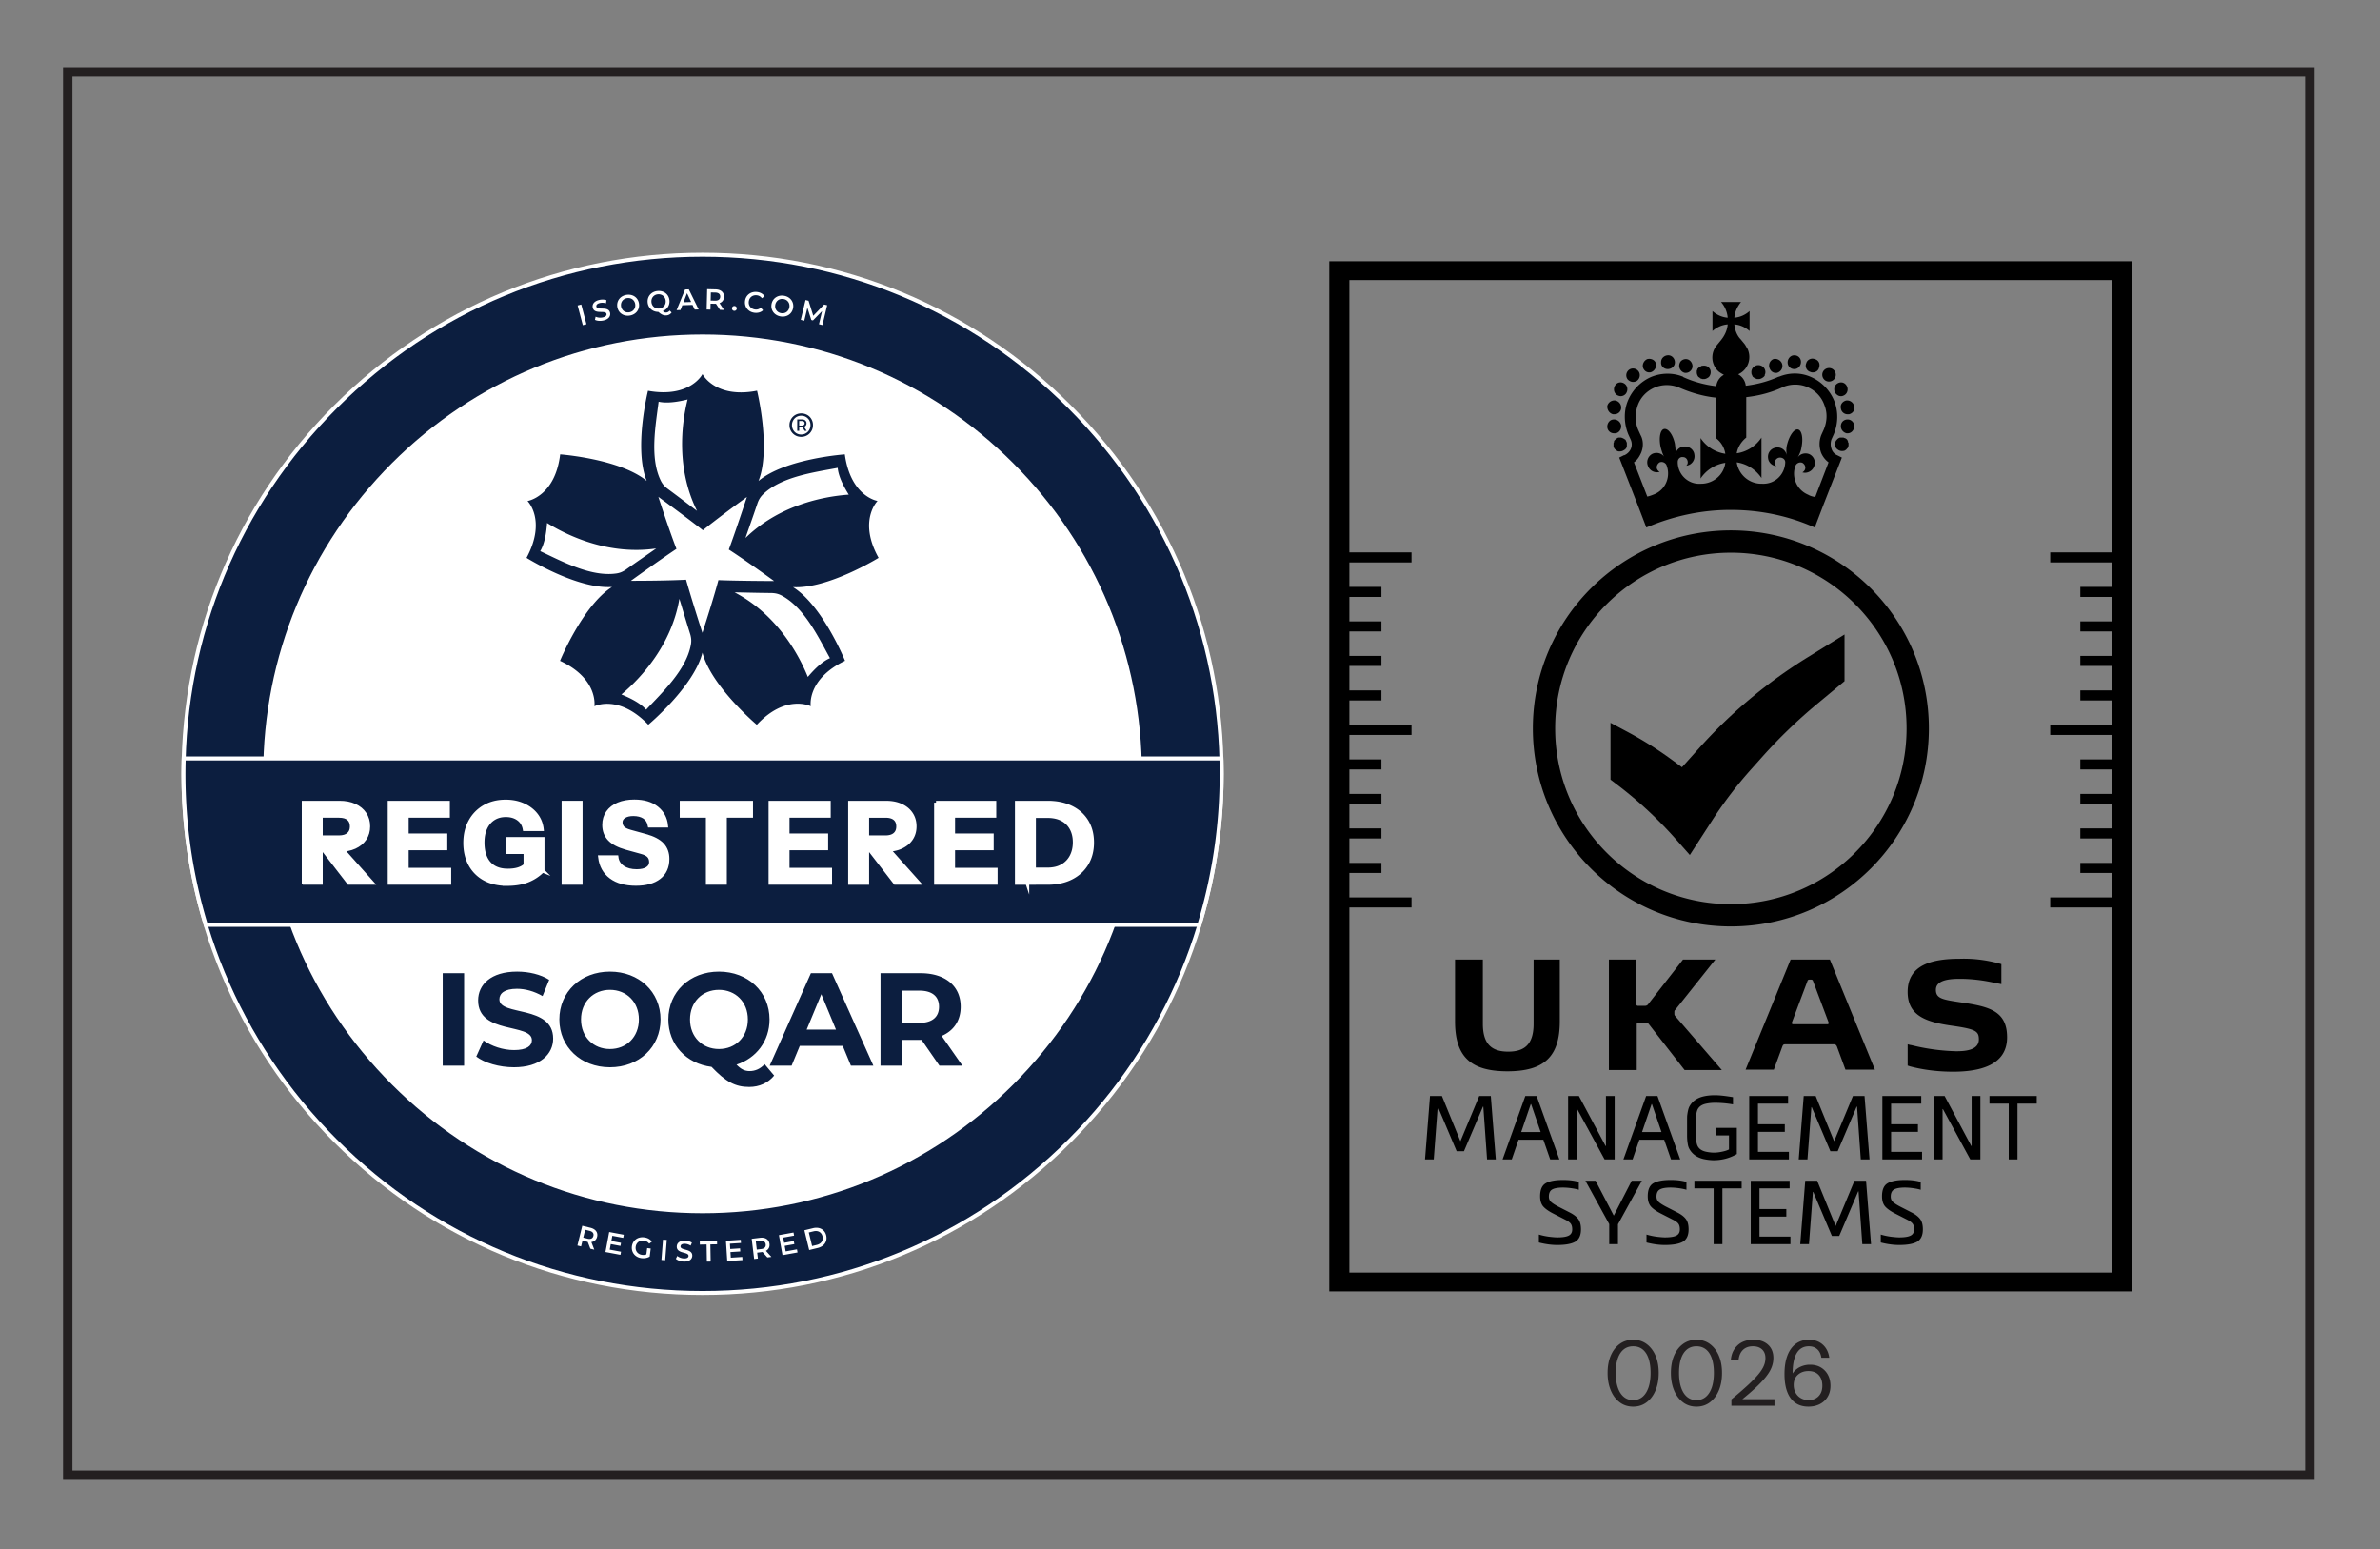
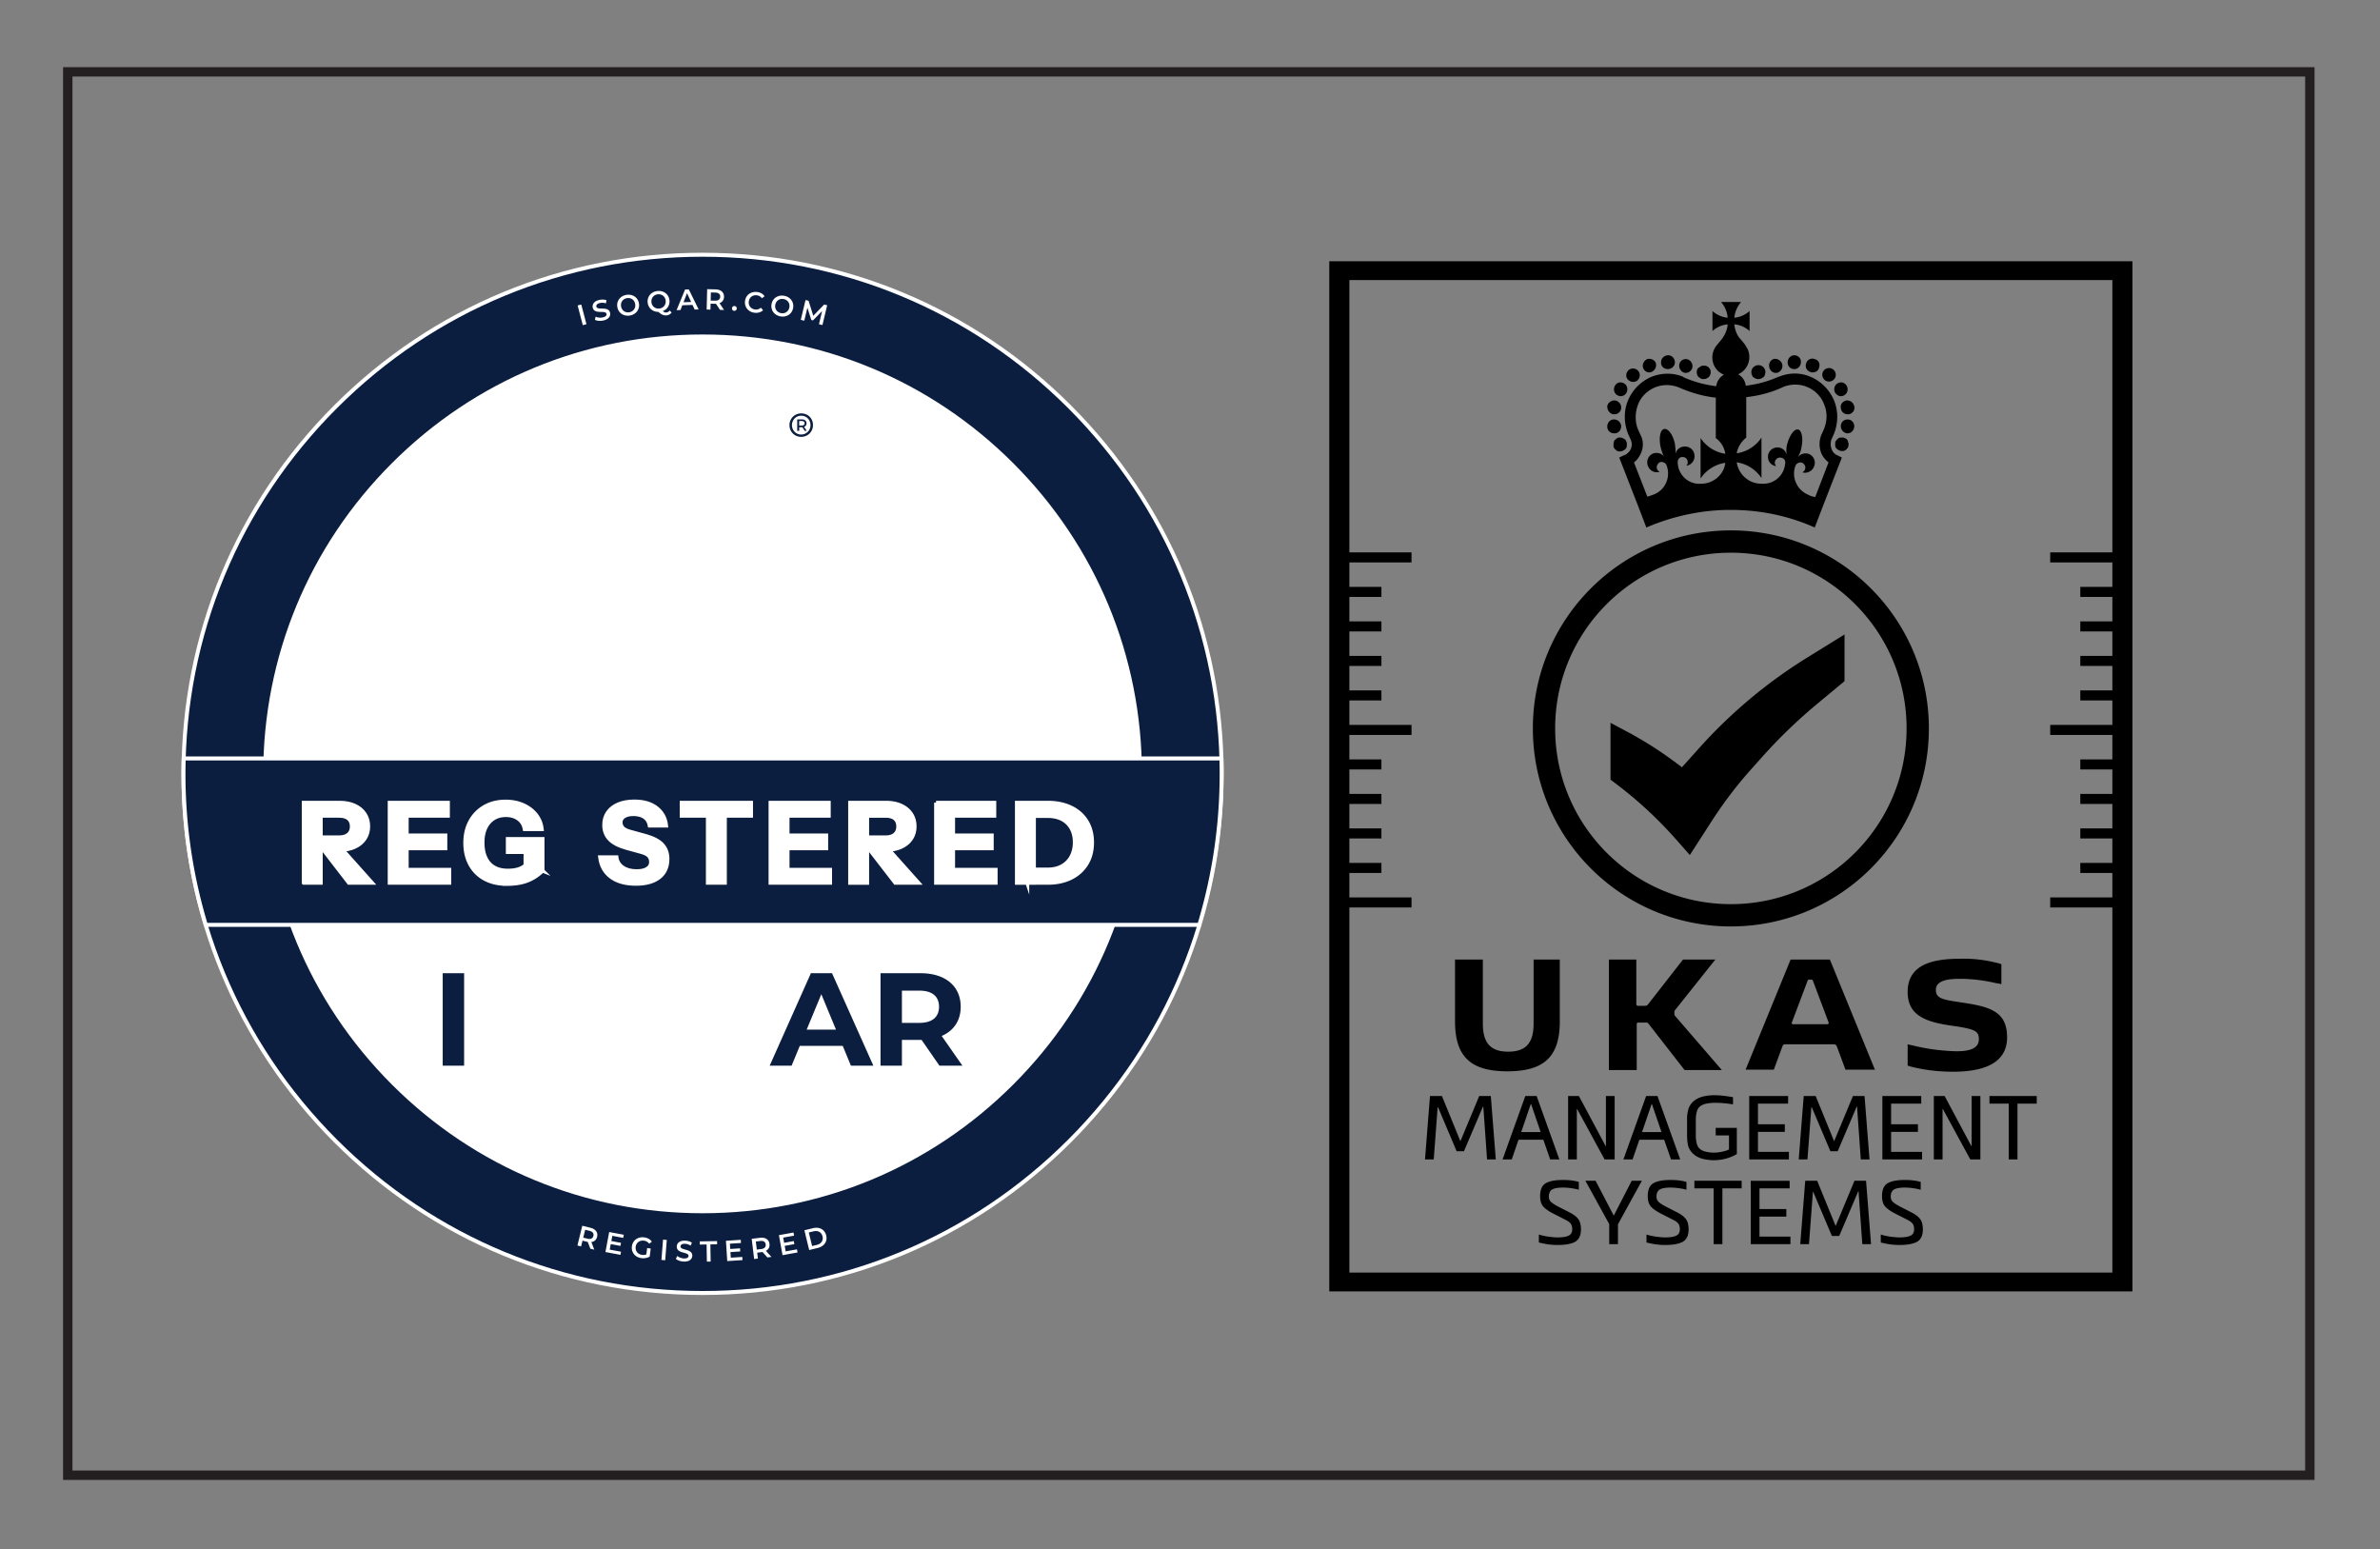
<svg xmlns="http://www.w3.org/2000/svg" xml:space="preserve" fill-rule="evenodd" stroke-miterlimit="10" clip-rule="evenodd" viewBox="0 0 507 330">
  <rect x="0" y="0" width="507" height="330" fill="#808080" stroke="none" />
  <path fill="none" stroke="#231f20" stroke-width="2" d="M492.057 15.305H14.436v298.934h477.621z" />
-   <path fill="#231f20" fill-rule="nonzero" d="M347.903 298.242c.781 0 1.448-.234 2-.702.552-.468.975-1.135 1.27-2.001.294-.865.442-1.901.442-3.106 0-1.193-.144-2.212-.433-3.059-.288-.846-.709-1.491-1.259-1.933-.552-.443-1.225-.664-2.02-.664-.796 0-1.469.225-2.021.673-.551.449-.971 1.094-1.259 1.934-.288.84-.433 1.856-.433 3.049 0 1.205.148 2.244.442 3.116.295.872.718 1.539 1.27 2.001.551.462 1.218.692 2.001.692m0 1.385c-1.091 0-2.043-.304-2.857-.913-.815-.61-1.45-1.456-1.905-2.54-.455-1.083-.682-2.324-.682-3.722 0-1.398.224-2.626.673-3.684.449-1.058 1.083-1.885 1.905-2.482.82-.596 1.775-.894 2.866-.894 1.09 0 2.042.298 2.856.894.815.597 1.45 1.424 1.905 2.482.455 1.058.682 2.286.682 3.684 0 1.411-.227 2.655-.682 3.732-.455 1.077-1.09 1.92-1.905 2.53-.814.609-1.766.913-2.856.913m13.484-1.385c.781 0 1.448-.234 2-.702.552-.468.975-1.135 1.27-2.001.294-.865.442-1.901.442-3.106 0-1.193-.144-2.212-.433-3.059-.288-.846-.709-1.491-1.259-1.933-.552-.443-1.225-.664-2.02-.664-.796 0-1.469.225-2.021.673-.551.449-.971 1.094-1.259 1.934-.288.84-.433 1.856-.433 3.049 0 1.205.148 2.244.442 3.116.295.872.718 1.539 1.27 2.001.551.462 1.218.692 2.001.692m0 1.385c-1.091 0-2.043-.304-2.857-.913-.815-.61-1.45-1.456-1.905-2.54-.455-1.083-.682-2.324-.682-3.722 0-1.398.224-2.626.673-3.684.449-1.058 1.083-1.885 1.905-2.482.82-.596 1.775-.894 2.866-.894 1.09 0 2.042.298 2.856.894.815.597 1.45 1.424 1.905 2.482.455 1.058.682 2.286.682 3.684 0 1.411-.227 2.655-.682 3.732-.455 1.077-1.09 1.92-1.905 2.53-.814.609-1.766.913-2.856.913m7.445-.192v-1.347a82.786 82.786 0 0 0 3.473-3.001c.929-.859 1.673-1.622 2.231-2.289.558-.666.955-1.279 1.192-1.837a4.17 4.17 0 0 0 .356-1.645c0-.795-.237-1.417-.712-1.865-.475-.449-1.128-.674-1.962-.674-.859 0-1.552.244-2.077.731-.526.488-.847 1.187-.962 2.097h-1.654c.128-1.257.612-2.273 1.452-3.049.84-.776 1.959-1.164 3.356-1.164 1.296 0 2.328.346 3.098 1.039.77.692 1.154 1.642 1.154 2.847a5.46 5.46 0 0 1-.375 1.962c-.25.654-.661 1.341-1.231 2.058-.571.719-1.321 1.511-2.251 2.376-.93.866-2.081 1.844-3.453 2.934l-.365-.558h7.906v1.385h-9.176Zm16.447-1.193c.872 0 1.578-.275 2.116-.827.539-.551.809-1.295.809-2.232 0-.974-.26-1.74-.779-2.298-.52-.558-1.249-.837-2.184-.837-.898 0-1.645.263-2.241.789-.597.526-.895 1.25-.895 2.174 0 .641.138 1.205.414 1.692a2.92 2.92 0 0 0 1.135 1.135c.48.27 1.022.404 1.625.404m-.058 1.385c-1.629 0-2.881-.593-3.76-1.779-.878-1.186-1.318-2.901-1.318-5.146 0-1.552.208-2.873.625-3.963.417-1.09 1.017-1.92 1.799-2.491.782-.57 1.712-.856 2.789-.856 1.18 0 2.154.34 2.924 1.019.77.681 1.238 1.617 1.404 2.809h-1.692c-.115-.795-.407-1.401-.875-1.818-.469-.416-1.062-.625-1.779-.625-1.142 0-2.005.487-2.588 1.462-.584.975-.875 2.437-.875 4.386v1.25l-.443-.173a3.25 3.25 0 0 1 .77-1.577c.397-.449.89-.799 1.48-1.049a4.833 4.833 0 0 1 1.906-.375c.871 0 1.631.19 2.279.568a3.996 3.996 0 0 1 1.519 1.577c.366.673.548 1.459.548 2.357 0 .885-.198 1.661-.595 2.328a4.059 4.059 0 0 1-1.655 1.548c-.706.366-1.526.548-2.463.548" />
  <path fill="#0c1e3f" fill-rule="nonzero" d="M260.243 164.843c0 61.07-49.508 110.579-110.58 110.579-61.071 0-110.579-49.508-110.579-110.58 0-61.07 49.508-110.58 110.579-110.58 61.072 0 110.58 49.51 110.58 110.58" />
  <path fill="#fff" fill-rule="nonzero" d="M149.664 54.687c-29.424 0-57.086 11.458-77.892 32.264-20.806 20.806-32.264 48.468-32.264 77.892 0 29.424 11.458 57.086 32.264 77.892 20.806 20.806 48.468 32.264 77.892 32.264 29.423 0 57.086-11.458 77.892-32.264 20.806-20.806 32.264-48.468 32.264-77.892 0-29.424-11.458-57.086-32.264-77.892-20.806-20.806-48.469-32.264-77.892-32.264m0 221.159c-29.65 0-57.525-11.546-78.491-32.512-20.966-20.965-32.512-48.841-32.512-78.491s11.546-57.525 32.512-78.491 48.841-32.512 78.491-32.512 57.525 11.546 78.491 32.512 32.512 48.841 32.512 78.491-11.546 57.525-32.512 78.491-48.841 32.512-78.491 32.512" />
  <path fill="#fff" fill-rule="nonzero" d="M242.833 164.843c0 51.455-41.713 93.17-93.169 93.17-51.457 0-93.171-41.715-93.171-93.17 0-51.456 41.714-93.169 93.171-93.169 51.456 0 93.169 41.713 93.169 93.17" />
  <path fill="#fff" fill-rule="nonzero" d="M149.664 72.097c-24.773 0-48.064 9.647-65.581 27.165-17.517 17.517-27.165 40.808-27.165 65.581 0 24.773 9.648 48.064 27.165 65.581 17.517 17.517 40.808 27.164 65.581 27.164 24.773 0 48.064-9.647 65.581-27.164 17.517-17.517 27.165-40.808 27.165-65.581 0-24.773-9.648-48.064-27.165-65.581-17.517-17.518-40.808-27.165-65.581-27.165m0 186.338c-24.999 0-48.503-9.735-66.18-27.412-17.677-17.677-27.413-41.181-27.413-66.18 0-25 9.736-48.503 27.413-66.18 17.677-17.678 41.181-27.413 66.18-27.413 24.999 0 48.503 9.735 66.18 27.413 17.677 17.677 27.413 41.18 27.413 66.18 0 24.999-9.736 48.503-27.413 66.18-17.677 17.677-41.181 27.412-66.18 27.412" />
-   <path fill="#0c1e3f" fill-rule="nonzero" d="M168.926 125.062c7.423.445 18.237-6.237 18.237-6.237-4.418-7.914-.226-12.119-.226-12.119s-5.723-.89-6.968-9.918c0 0-12.644.875-18.385 5.664 2.718-6.905-.311-19.229-.311-19.229-8.911 1.745-11.624-3.53-11.624-3.53s-2.617 5.154-11.61 3.546c0 0-3.073 12.266-.28 19.192-5.742-4.712-18.429-5.647-18.429-5.647-1.09 8.994-6.958 9.938-6.958 9.938s4.106 4.075-.208 12.108c0 0 10.746 6.706 18.213 6.198-6.267 3.992-11.079 15.739-11.079 15.739 8.237 3.812 7.323 9.672 7.323 9.672s5.155-2.636 11.482 3.938c0 0 9.712-8.121 11.536-15.362 1.87 7.179 11.583 15.374 11.583 15.374 6.18-6.638 11.485-3.96 11.485-3.96s-.921-5.704 7.302-9.675c0 0-4.741-11.725-11.082-15.693l-.001.001Zm-6.938-19.113a4.67 4.67 0 0 1 .596-.684c3.94-3.781 10.988-4.674 15.866-5.608.154 1.629 1.018 3.559 2.358 5.708-5.578.386-14.917 2.318-22.004 9.239.595-1.745 1.469-4.159 2.557-7.395.041-.121.086-.241.136-.358a4.73 4.73 0 0 1 .491-.902Zm-21.683-20.382c1.601.357 3.708.133 6.171-.474-1.356 5.412-2.399 14.869 2.009 23.73-1.48-1.104-3.511-2.679-6.26-4.71a4.645 4.645 0 0 1-.299-.242 4.717 4.717 0 0 1-.709-.742 4.714 4.714 0 0 1-.468-.777c-2.387-4.906-1.061-11.869-.444-16.785M115.084 117.4c.835-1.408 1.273-3.476 1.456-6 4.74 2.958 13.434 6.871 23.245 5.427-1.51 1.063-3.639 2.503-6.426 4.482a4.55 4.55 0 0 1-.321.211 4.82 4.82 0 0 1-.928.442 4.775 4.775 0 0 1-.885.204c-5.415.749-11.644-2.662-16.141-4.766m32.088 19.926c-.959 5.368-6.136 10.223-9.531 13.839-1.084-1.227-2.921-2.282-5.272-3.234 4.286-3.584 10.703-10.623 12.358-20.377.547 1.761 1.262 4.226 2.288 7.482.039.121.073.245.101.37.069.3.128.616.135 1.017a4.65 4.65 0 0 1-.079.903m2.458-2.523a1.207 1.207 0 0 0-.028-.085c-2.491-7.743-3.455-11.233-3.455-11.233s-3.668.232-11.759.234c.025-.017.05-.035.073-.053 6.612-4.757 9.642-6.748 9.642-6.748s-1.354-3.409-3.856-11.084l.072.053c6.579 4.802 9.414 7.061 9.414 7.061s2.832-2.338 9.374-7.083c-.009.029-.017.057-.027.085-2.545 7.725-3.823 11.113-3.823 11.113s3.104 1.963 9.65 6.705h-.089c-8.151-.028-11.776-.193-11.776-.193s-.913 3.551-3.412 11.228m22.459 9.397c-2.09-5.173-6.819-13.435-15.608-18.02 1.848.025 4.419.109 7.841.141.127.001.256.007.383.019.308.028.628.069 1.012.186.29.088.568.211.836.353 4.822 2.569 7.853 8.981 10.25 13.32-1.505.649-3.079 2.066-4.714 4.001" />
  <path fill="#0c1e3f" fill-rule="nonzero" d="M172.999 89.562a2.568 2.568 0 0 0-.523-.789 2.347 2.347 0 0 0-.801-.527 2.577 2.577 0 0 0-.986-.188c-.354 0-.683.065-.994.192a2.475 2.475 0 0 0-1.324 1.331c-.134.301-.193.627-.193.976s.059.675.185.977a2.486 2.486 0 0 0 1.323 1.33c.304.127.633.192.986.192.355 0 .683-.065.986-.192.305-.128.574-.305.802-.535a2.63 2.63 0 0 0 .539-.799c.126-.305.186-.633.186-.988 0-.353-.06-.68-.186-.98m-.497 1.77a1.849 1.849 0 0 1-.414.641 2.097 2.097 0 0 1-.631.428 1.986 1.986 0 0 1-.785.157c-.277 0-.539-.052-.775-.153a1.864 1.864 0 0 1-.624-.425 2.01 2.01 0 0 1-.413-.637 2.01 2.01 0 0 1-.152-.786c0-.282.05-.543.152-.784.101-.24.236-.45.413-.636.177-.184.38-.327.624-.428a2.03 2.03 0 0 1 .792-.153c.279 0 .539.051.785.153.236.101.437.241.614.42.178.176.321.387.414.63.101.242.151.504.151.785 0 .282-.05.544-.151.788" />
  <path fill="#0c1e3f" fill-rule="nonzero" d="M171.54 90.777a.753.753 0 0 0 .27-.61.761.761 0 0 0-.27-.607c-.177-.15-.413-.225-.725-.225h-.986v2.445h.422v-.783h.564c.033 0 .059-.01.093-.013l.514.796h.43l-.565-.868a.766.766 0 0 0 .253-.135m-.759-.122h-.539v-.973h.539c.194 0 .346.043.456.126a.427.427 0 0 1 .169.358c0 .155-.06.275-.169.361-.11.085-.262.128-.456.128" />
  <path fill="#0c1e3f" d="M94.309 207.305h4.558v19.696h-4.558z" />
-   <path fill="#0c1e3f" fill-rule="nonzero" d="m101.458 225.06 1.547-3.432c1.661 1.209 4.137 2.053 6.5 2.053 2.701 0 3.799-.901 3.799-2.109 0-3.686-11.452-1.154-11.452-8.47 0-3.348 2.701-6.134 8.301-6.134 2.476 0 5.008.591 6.837 1.745l-1.408 3.461c-1.828-1.042-3.713-1.549-5.458-1.549-2.701 0-3.742 1.014-3.742 2.252 0 3.629 11.451 1.126 11.451 8.356 0 3.292-2.728 6.107-8.356 6.107-3.123 0-6.275-.93-8.019-2.28m34.639-7.907c0-3.742-2.645-6.303-6.163-6.303-3.516 0-6.162 2.561-6.162 6.303 0 3.743 2.646 6.303 6.162 6.303 3.518 0 6.163-2.56 6.163-6.303m-16.939 0c0-5.852 4.558-10.185 10.776-10.185 6.191 0 10.777 4.305 10.777 10.185 0 5.881-4.586 10.186-10.777 10.186-6.218 0-10.776-4.334-10.776-10.186m33.995 6.302c3.517 0 6.162-2.56 6.162-6.302 0-3.742-2.645-6.303-6.162-6.303-3.518 0-6.163 2.561-6.163 6.303s2.645 6.302 6.163 6.302m11.761 5.656c-1.295 1.575-3.151 2.42-5.319 2.42-2.925 0-4.98-1.07-8.017-4.277-5.403-.675-9.202-4.754-9.202-10.101 0-5.853 4.558-10.185 10.777-10.185 6.189 0 10.776 4.305 10.776 10.185 0 4.614-2.842 8.272-7.035 9.623.957 1.013 1.801 1.378 2.786 1.378 1.21 0 2.279-.478 3.207-1.463l2.027 2.42Z" />
  <path fill="#0c1e3f" fill-rule="nonzero" d="m178.087 219.32-3.123-7.541-3.123 7.541h6.246Zm1.435 3.461h-9.144l-1.745 4.22h-4.67l8.779-19.695h4.501l8.807 19.695h-4.784l-1.744-4.22Zm16.324-11.761h-3.714v6.865h3.714c2.785 0 4.192-1.294 4.192-3.434 0-2.165-1.407-3.431-4.192-3.431m4.277 15.981-3.798-5.486h-4.193v5.486h-4.559v-19.696h8.526c5.262 0 8.554 2.73 8.554 7.146 0 2.955-1.491 5.123-4.051 6.219l4.417 6.331h-4.896Zm60.12-62.158a115.4 115.4 0 0 0-.052-3.282H39.136a110.575 110.575 0 0 0 4.705 35.445h211.645a110.575 110.575 0 0 0 4.757-32.163" />
-   <path fill="#fff" fill-rule="nonzero" d="M44.156 196.582h211.016a110.244 110.244 0 0 0 4.607-34.598H39.548a110.204 110.204 0 0 0 4.608 34.598m211.644.847H43.527l-.091-.301a111.047 111.047 0 0 1-4.723-35.58l.012-.411h221.877l.012.411a111.053 111.053 0 0 1-4.723 35.58l-.091.301Z" />
+   <path fill="#fff" fill-rule="nonzero" d="M44.156 196.582h211.016a110.244 110.244 0 0 0 4.607-34.598H39.548a110.204 110.204 0 0 0 4.608 34.598m211.644.847H43.527l-.091-.301a111.047 111.047 0 0 1-4.723-35.58l.012-.411h221.877a111.053 111.053 0 0 1-4.723 35.58l-.091.301Z" />
  <path fill="#fff" d="m124.153 69.263.775-.203-1.104-4.198-.775.204z" />
  <path fill="#fff" fill-rule="nonzero" d="m126.739 68.126.14-.671c.398.199.979.276 1.5.163.661-.143.888-.439.82-.754-.198-.915-2.589.231-2.93-1.344-.148-.685.271-1.385 1.434-1.637.509-.11 1.071-.092 1.493.07l-.116.666a2.415 2.415 0 0 0-1.241-.08c-.655.142-.866.454-.796.775.195.903 2.582-.23 2.92 1.327.146.679-.279 1.38-1.442 1.631-.661.144-1.365.081-1.782-.146m8.573-3.35c-.138-.875-.879-1.404-1.742-1.269-.862.136-1.406.867-1.269 1.742.138.875.879 1.404 1.741 1.27.864-.137 1.407-.868 1.27-1.743m-3.813.6c-.199-1.268.633-2.358 1.961-2.566 1.329-.209 2.454.568 2.653 1.84.2 1.272-.633 2.356-1.96 2.565-1.328.21-2.454-.574-2.654-1.84m8.929.347c.869-.08 1.459-.774 1.378-1.655-.081-.882-.786-1.457-1.655-1.378-.869.08-1.458.774-1.378 1.656.081.881.786 1.457 1.655 1.377m2.639.84a1.439 1.439 0 0 1-1.081.615c-.586.054-1.045-.134-1.741-.742-1.217.006-2.17-.82-2.28-2.017-.116-1.276.783-2.309 2.121-2.432 1.338-.122 2.41.725 2.528 2.007.095 1.042-.484 1.915-1.42 2.274.27.243.501.321.754.298.284-.026.519-.166.708-.413l.411.41Zm4.167-2.232-.879-1.869-.75 1.921 1.629-.052Zm.286.624-2.168.07-.395 1.016-.83.027 1.812-4.399.793-.026 2.097 4.274-.843.027-.466-.989Zm4.852-2.634-.941-.023-.042 1.728.941.024c.706.017 1.079-.296 1.093-.842.013-.545-.344-.87-1.051-.887m1.001 3.682-.855-1.292a1.332 1.332 0 0 1-.167.002l-.979-.024-.031 1.264-.806-.02.108-4.337 1.784.044c1.139.029 1.831.628 1.807 1.588-.015.657-.362 1.132-.957 1.347l.963 1.449-.867-.021Zm2.559-.337a.497.497 0 0 1 .542-.48c.277.02.492.238.473.547a.506.506 0 0 1-.542.48.505.505 0 0 1-.473-.547m2.772-1.508c.14-1.285 1.226-2.106 2.548-1.962.7.076 1.275.394 1.624.905l-.569.43a1.52 1.52 0 0 0-1.095-.63c-.892-.097-1.606.46-1.702 1.345-.097.885.48 1.583 1.372 1.681.448.048.854-.075 1.205-.386l.463.55c-.45.422-1.081.61-1.788.532-1.316-.144-2.199-1.18-2.058-2.465m9.453 1.298c.148-.873-.386-1.61-1.247-1.756-.86-.147-1.607.373-1.756 1.246-.148.872.385 1.61 1.246 1.757.861.146 1.609-.374 1.757-1.247m-3.803-.646c.215-1.264 1.35-2.032 2.675-1.806 1.324.225 2.143 1.32 1.927 2.588-.216 1.27-1.35 2.031-2.674 1.806-1.325-.225-2.143-1.325-1.928-2.588m10.106 4.254.666-2.799-1.942 1.982-.35-.085-.839-2.612-.664 2.761-.747-.18 1.015-4.219.645.155 1.003 3.2 2.317-2.4.646.154-1.009 4.22-.741-.178Zm-48.888 193.113-.914-.225-.413 1.678.914.225c.685.168 1.117-.057 1.247-.586.131-.529-.148-.923-.834-1.092m.185 3.808-.556-1.444c-.056-.008-.11-.021-.164-.034l-.95-.234-.302 1.226-.781-.192 1.036-4.209 1.731.427c1.106.272 1.653 1.006 1.423 1.938-.157.637-.598 1.026-1.223 1.108l.627 1.621-.841-.207Zm6.536.649-.125.664-3.196-.602.8-4.261 3.112.585-.125.663-2.32-.436-.208 1.108 2.058.387-.122.652-2.059-.387-.22 1.175 2.405.452Zm5.569-.78.757.096-.218 1.716c-.494.305-1.145.411-1.754.334-1.334-.169-2.201-1.223-2.038-2.508.163-1.285 1.264-2.089 2.61-1.918.72.091 1.292.406 1.64.919l-.566.428a1.613 1.613 0 0 0-1.125-.642c-.916-.116-1.641.424-1.753 1.315-.111.873.454 1.595 1.364 1.71.308.039.616.015.913-.109l.17-1.341Z" />
  <path fill="#fff" d="m140.904 268.381.8.063.34-4.326-.801-.062z" />
  <path fill="#fff" fill-rule="nonzero" d="m143.979 268.148.303-.616c.336.292.88.511 1.413.53.675.025.969-.206.98-.528.035-.935-2.564-.417-2.505-2.028.026-.7.606-1.275 1.795-1.231.52.02 1.06.176 1.429.438l-.277.617a2.42 2.42 0 0 0-1.183-.386c-.669-.024-.951.226-.964.554-.034.923 2.56.418 2.501 2.009-.026.694-.611 1.268-1.801 1.224-.675-.024-1.342-.26-1.691-.583m6.542-3.061-1.437.025-.012-.682 3.679-.063.012.681-1.437.025.063 3.655-.806.014-.062-3.655Zm7.603 2.657.043.673-3.244.209-.278-4.326 3.158-.203.043.674-2.355.151.072 1.125 2.089-.135.043.662-2.089.134.077 1.192 2.441-.156Zm3.821-3.398-.935.114.208 1.715.936-.113c.7-.086 1.024-.449.959-.99-.066-.542-.467-.811-1.168-.726m1.523 3.497-1.033-1.154a1.721 1.721 0 0 1-.165.026l-.971.118.152 1.255-.799.097-.523-4.305 1.77-.215c1.132-.137 1.903.355 2.02 1.308.079.652-.196 1.172-.751 1.471l1.161 1.294-.861.105Zm6.307-1.717.12.664-3.196.577-.769-4.262 3.111-.562.12.664-2.32.419.2 1.107 2.058-.371.117.652-2.057.371.212 1.175 2.404-.434Zm4.246-.954c.937-.229 1.405-.948 1.193-1.819-.213-.872-.959-1.295-1.896-1.067l-1.023.249.704 2.886 1.022-.249Zm-2.668-3.108 1.84-.448c1.364-.333 2.501.282 2.808 1.545.308 1.262-.418 2.331-1.783 2.663l-1.84.449-1.025-4.209Z" />
  <path fill="#fff" fill-rule="nonzero" stroke="#fff" stroke-width=".81" d="m74.32 188.056-6.854-8.87h3.866l7.921 8.87H74.32Zm-9.629 0v-17.075h7.637c1.233 0 2.307.209 3.225.628.916.419 1.628 1.008 2.134 1.767.506.759.76 1.644.76 2.656 0 .996-.254 1.87-.76 2.621-.506.751-1.218 1.336-2.134 1.755-.918.419-1.992.628-3.225.628h-4.743v-2.68h4.648c.87 0 1.537-.201 2.004-.605.466-.403.7-.968.7-1.695 0-.743-.23-1.308-.688-1.696-.459-.387-1.13-.581-2.016-.581h-3.89v14.277h-3.652Zm20.017-2.799h11.004v2.798H84.708v-2.798Zm0-7.304h10.174v2.751H84.708v-2.751Zm0-6.973h10.72v2.798h-10.72v-2.798Zm-1.708 0h3.652v17.075H83V170.98Z" />
  <path fill="#fff" fill-rule="nonzero" d="M111.933 185.471v-4.696l.735.736h-4.506v-2.799h7.423v6.759h-3.652Zm-3.913 2.822c-1.851 0-3.44-.364-4.768-1.091a7.574 7.574 0 0 1-3.07-3.059c-.72-1.312-1.079-2.846-1.079-4.601 0-1.739.363-3.269 1.091-4.589a7.893 7.893 0 0 1 3.023-3.095c1.288-.743 2.786-1.115 4.494-1.115 1.408 0 2.668.253 3.783.759 1.115.507 2.016 1.198 2.704 2.075.687.878 1.094 1.894 1.221 3.048h-3.652c-.158-.933-.598-1.664-1.316-2.194-.72-.529-1.618-.794-2.692-.794-.996 0-1.866.233-2.609.699-.743.467-1.321 1.135-1.732 2.004-.411.87-.616 1.914-.616 3.131 0 1.265.205 2.344.616 3.237.411.893 1.016 1.574 1.815 2.039.799.467 1.782.7 2.953.7.948 0 1.755-.119 2.419-.355.664-.238 1.17-.57 1.517-.996l3.463 1.375a9.376 9.376 0 0 1-3.19 2.099c-1.209.482-2.668.723-4.375.723" />
  <path fill="none" stroke="#fff" stroke-width=".81" d="M111.933 185.471v-4.696l.735.736h-4.506v-2.799h7.423v6.759h-3.652Zm-3.913 2.822c-1.851 0-3.44-.364-4.768-1.091a7.574 7.574 0 0 1-3.07-3.059c-.72-1.312-1.079-2.846-1.079-4.601 0-1.739.363-3.269 1.091-4.589a7.893 7.893 0 0 1 3.023-3.095c1.288-.743 2.786-1.115 4.494-1.115 1.408 0 2.668.253 3.783.759 1.115.507 2.016 1.198 2.704 2.075.687.878 1.094 1.894 1.221 3.048h-3.652c-.158-.933-.598-1.664-1.316-2.194-.72-.529-1.618-.794-2.692-.794-.996 0-1.866.233-2.609.699-.743.467-1.321 1.135-1.732 2.004-.411.87-.616 1.914-.616 3.131 0 1.265.205 2.344.616 3.237.411.893 1.016 1.574 1.815 2.039.799.467 1.782.7 2.953.7.948 0 1.755-.119 2.419-.355.664-.238 1.17-.57 1.517-.996l3.463 1.375a9.376 9.376 0 0 1-3.19 2.099c-1.209.482-2.668.723-4.375.723Z" />
-   <path fill="#fff" stroke="#fff" stroke-width=".81" d="M120.044 170.98h3.652v17.075h-3.652z" />
  <path fill="#fff" fill-rule="nonzero" d="M135.459 188.269c-2.214 0-3.984-.494-5.312-1.482-1.329-.988-2.104-2.384-2.325-4.186h3.51c.11.917.554 1.641 1.328 2.17.775.53 1.763.794 2.965.794.98 0 1.734-.173 2.265-.521.529-.348.794-.815.794-1.4 0-.553-.159-1-.474-1.339-.316-.34-.862-.613-1.637-.819l-3.177-.877c-1.629-.459-2.819-1.087-3.57-1.885-.751-.799-1.127-1.799-1.127-3 0-1.028.265-1.917.795-2.668.529-.751 1.277-1.329 2.241-1.732.964-.403 2.095-.605 3.392-.605 1.992 0 3.581.471 4.767 1.411 1.185.941 1.857 2.186 2.015 3.736h-3.51c-.158-.838-.542-1.455-1.15-1.85-.608-.395-1.388-.593-2.336-.593-.822 0-1.478.158-1.969.474-.49.317-.734.744-.734 1.281 0 .411.134.787.402 1.127.27.339.83.628 1.685.865l3.178.877c1.675.459 2.88 1.088 3.616 1.886.735.798 1.103 1.806 1.103 3.024 0 1.708-.593 3.02-1.779 3.937-1.185.917-2.838 1.375-4.956 1.375" />
  <path fill="none" stroke="#fff" stroke-width=".81" d="M135.459 188.269c-2.214 0-3.984-.494-5.312-1.482-1.329-.988-2.104-2.384-2.325-4.186h3.51c.11.917.554 1.641 1.328 2.17.775.53 1.763.794 2.965.794.98 0 1.734-.173 2.265-.521.529-.348.794-.815.794-1.4 0-.553-.159-1-.474-1.339-.316-.34-.862-.613-1.637-.819l-3.177-.877c-1.629-.459-2.819-1.087-3.57-1.885-.751-.799-1.127-1.799-1.127-3 0-1.028.265-1.917.795-2.668.529-.751 1.277-1.329 2.241-1.732.964-.403 2.095-.605 3.392-.605 1.992 0 3.581.471 4.767 1.411 1.185.941 1.857 2.186 2.015 3.736h-3.51c-.158-.838-.542-1.455-1.15-1.85-.608-.395-1.388-.593-2.336-.593-.822 0-1.478.158-1.969.474-.49.317-.734.744-.734 1.281 0 .411.134.787.402 1.127.27.339.83.628 1.685.865l3.178.877c1.675.459 2.88 1.088 3.616 1.886.735.798 1.103 1.806 1.103 3.024 0 1.708-.593 3.02-1.779 3.937-1.185.917-2.838 1.375-4.956 1.375Z" />
  <path fill="#fff" fill-rule="nonzero" stroke="#fff" stroke-width=".81" d="M150.779 188.056v-14.277h-5.573v-2.798h14.799v2.798h-5.574v14.277h-3.652Zm15.06-2.799h11.004v2.798h-11.004v-2.798Zm0-7.304h10.174v2.751h-10.174v-2.751Zm0-6.973h10.72v2.798h-10.72v-2.798Zm-1.708 0h3.652v17.075h-3.652V170.98Zm26.586 17.076-6.854-8.87h3.866l7.921 8.87h-4.933Zm-9.629 0v-17.075h7.637c1.233 0 2.307.209 3.225.628.916.419 1.628 1.008 2.134 1.767.506.759.759 1.644.759 2.656 0 .996-.253 1.87-.759 2.621-.506.751-1.218 1.336-2.134 1.755-.918.419-1.992.628-3.225.628h-4.743v-2.68h4.648c.869 0 1.537-.201 2.004-.605.466-.403.699-.968.699-1.695 0-.743-.229-1.308-.687-1.696-.459-.387-1.131-.581-2.016-.581h-3.89v14.277h-3.652Zm20.016-2.799h11.004v2.798h-11.004v-2.798Zm0-7.304h10.174v2.751h-10.174v-2.751Zm0-6.973h10.72v2.798h-10.72v-2.798Zm-1.708 0h3.652v17.075h-3.652V170.98Zm19.447 17.076v-2.846h4.316c1.234 0 2.281-.249 3.143-.747a4.96 4.96 0 0 0 1.968-2.052c.451-.869.676-1.865.676-2.987 0-1.107-.221-2.079-.665-2.918a4.743 4.743 0 0 0-1.956-1.968c-.862-.474-1.917-.711-3.166-.711h-4.245v-2.846h4.245c1.913 0 3.581.344 5.004 1.031 1.423.688 2.526 1.669 3.309 2.941.782 1.273 1.174 2.779 1.174 4.518 0 1.739-.396 3.253-1.186 4.542-.791 1.288-1.893 2.284-3.308 2.988-1.415.703-3.072 1.055-4.969 1.055h-4.34Zm-2.229-17.075h3.652v17.075h-3.652v-17.075Z" />
  <path fill-rule="nonzero" d="M449.986 119.803v5.211h-6.829v2.139h6.829v5.211h-6.829v2.139h6.829v5.211h-6.829v2.138h6.829v5.211h-6.829v2.139h6.829v5.211h-13.24v2.139h13.24v5.211h-6.829v2.139h6.829v5.211h-6.829v2.138h6.829v5.211h-6.829v2.139h6.829v5.211h-6.829v2.139h6.829v5.211h-13.24v2.139h13.24v77.776H287.449v-77.776h13.239v-2.139h-13.239v-5.211h6.828v-2.139h-6.828v-5.211h6.828v-2.139h-6.828v-5.211h6.828v-2.138h-6.828v-5.211h6.828v-2.139h-6.828v-5.211h13.239v-2.139h-13.239v-5.211h6.828v-2.139h-6.828v-5.211h6.828v-2.138h-6.828v-5.211h6.828v-2.139h-6.828v-5.211h6.828v-2.139h-6.828v-5.211h13.239v-2.139h-13.239V59.66h162.537v58.004h-13.24v2.139h13.24ZM283.17 55.653v219.43h171.095V55.653H283.17Z" />
  <path fill-rule="nonzero" d="M315.982 235.726h-.076l-4.046 9.498h-1.558l-3.97-9.384h-.076l-.836 11.132h-1.862l1.064-13.507h2.545l3.933 9.632 4.008-9.632h2.47l1.064 13.507h-1.862l-.798-11.246Zm10.182-.532h-.076l-2.033 5.946h4.142l-2.033-5.946Zm1.178-1.729 4.844 13.507h-1.957l-1.462-4.198h-5.282l-1.443 4.198h-1.957l4.844-13.507h2.413Zm6.706 0h2.299l5.68 10.638h.076v-10.638h1.862v13.507h-2.147l-5.832-10.715h-.076v10.715h-1.862v-13.507Zm17.857 1.729h-.076l-2.033 5.946h4.142l-2.033-5.946Zm1.178-1.729 4.844 13.507h-1.957l-1.462-4.198h-5.282l-1.443 4.198h-1.957l4.844-13.507h2.413Zm16.907 6.782v5.585c-1.508.874-3.166 1.311-4.977 1.311a10.95 10.95 0 0 1-2.09-.247c-1.419-.329-2.438-1.057-3.059-2.185a2.932 2.932 0 0 1-.322-1.007 10.33 10.33 0 0 1-.153-1.785v-3.401c0-.418.007-.703.019-.855.115-.924.267-1.564.456-1.919.596-1.139 1.615-1.874 3.059-2.203.709-.165 1.507-.247 2.394-.247.937 0 2.222.139 3.856.418v1.539a22.815 22.815 0 0 0-3.856-.342c-.646 0-1.299.069-1.957.208-.976.229-1.59.729-1.843 1.501a6.64 6.64 0 0 0-.266 1.9v3.401c0 .671.089 1.304.266 1.899.253.773.867 1.273 1.843 1.501a9.02 9.02 0 0 0 1.653.209c.582 0 1.171-.063 1.766-.19.684-.139 1.197-.304 1.539-.494v-2.983h-2.83v-1.614h4.502Zm11.094 5.11v1.615h-8.454v-13.507h8.283v1.615h-6.421v4.407h5.718v1.615h-5.718v4.255h6.592Zm14.513-9.631h-.076l-4.046 9.498h-1.558l-3.97-9.384h-.076l-.836 11.132h-1.862l1.064-13.507h2.545l3.933 9.632 4.008-9.632h2.47l1.064 13.507h-1.862l-.798-11.246Zm13.849 9.631v1.615h-8.454v-13.507h8.283v1.615h-6.421v4.407h5.718v1.615h-5.718v4.255h6.592Zm2.508-11.892h2.299l5.68 10.638h.076v-10.638h1.862v13.507h-2.148l-5.831-10.715h-.076v10.715h-1.862v-13.507Zm17.818 13.507h-1.862V235.08h-4.103v-1.615h10.069v1.615h-4.104v11.892Zm-93.444 4.795v1.672c-.38-.127-.925-.24-1.634-.342a12.991 12.991 0 0 0-1.71-.133c-1.076 0-1.852.136-2.327.408-.475.273-.712.776-.712 1.51 0 .456.139.824.418 1.102.278.279.785.615 1.52 1.007l2.488 1.273c.849.431 1.463.906 1.843 1.425.38.507.57 1.235.57 2.185 0 1.279-.412 2.159-1.235 2.64-.823.456-2.09.684-3.799.684-1.242 0-2.552-.177-3.933-.532v-1.691c.608.19 1.305.342 2.09.456.848.102 1.463.152 1.843.152 1.114 0 1.921-.126 2.422-.38.5-.253.75-.696.75-1.329 0-.52-.104-.922-.313-1.207-.209-.285-.58-.56-1.112-.826l-2.64-1.349c-.988-.506-1.704-1.019-2.147-1.539-.418-.519-.627-1.228-.627-2.127 0-1.368.386-2.286 1.159-2.755.785-.481 2.033-.722 3.742-.722 1.279 0 2.394.139 3.344.418m1.405-.247h2.166l3.856 7.39h.038l3.799-7.39h2.166l-5.091 9.27v4.237h-1.862v-4.275l-5.072-9.232Zm21.524.247v1.672c-.38-.127-.925-.24-1.634-.342a12.991 12.991 0 0 0-1.71-.133c-1.076 0-1.852.136-2.327.408-.475.273-.712.776-.712 1.51 0 .456.139.824.418 1.102.278.279.785.615 1.52 1.007l2.488 1.273c.849.431 1.463.906 1.843 1.425.38.507.57 1.235.57 2.185 0 1.279-.412 2.159-1.235 2.64-.823.456-2.09.684-3.799.684-1.242 0-2.552-.177-3.933-.532v-1.691c.608.19 1.305.342 2.09.456.848.102 1.463.152 1.843.152 1.114 0 1.921-.126 2.422-.38.5-.253.75-.696.75-1.329 0-.52-.104-.922-.313-1.207-.209-.285-.58-.56-1.112-.826l-2.64-1.349c-.988-.506-1.704-1.019-2.147-1.539-.418-.519-.627-1.228-.627-2.127 0-1.368.386-2.286 1.159-2.755.785-.481 2.033-.722 3.742-.722 1.279 0 2.394.139 3.344.418m7.655 13.26h-1.862v-11.892h-4.103v-1.615h10.068v1.615h-4.103v11.892Zm14.495-1.615v1.615h-8.454V251.52h8.283v1.615h-6.421v4.407h5.718v1.615h-5.718v4.255h6.592Zm14.513-9.631h-.076l-4.046 9.498h-1.558l-3.97-9.384h-.076l-.836 11.132h-1.862l1.064-13.507h2.545l3.933 9.632 4.008-9.632h2.47l1.064 13.507h-1.862l-.798-11.246Zm13.241-2.014v1.672c-.38-.127-.924-.24-1.634-.342a12.99 12.99 0 0 0-1.709-.133c-1.077 0-1.853.136-2.327.408-.475.273-.713.776-.713 1.51 0 .456.139.824.418 1.102.279.279.785.615 1.52 1.007l2.488 1.273c.849.431 1.463.906 1.843 1.425.38.507.57 1.235.57 2.185 0 1.279-.412 2.159-1.235 2.64-.823.456-2.089.684-3.799.684-1.242 0-2.552-.177-3.932-.532v-1.691c.607.19 1.304.342 2.089.456.849.102 1.463.152 1.843.152 1.114 0 1.921-.126 2.422-.38.5-.253.75-.696.75-1.329 0-.52-.104-.922-.313-1.207-.209-.285-.58-.56-1.111-.826l-2.641-1.349c-.988-.506-1.704-1.019-2.147-1.539-.418-.519-.626-1.228-.626-2.127 0-1.368.386-2.286 1.158-2.755.785-.481 2.033-.722 3.743-.722 1.279 0 2.393.139 3.343.418m-40.444-59.172c-20.673 0-37.432-16.759-37.432-37.432 0-20.673 16.759-37.432 37.432-37.432 20.673 0 37.432 16.759 37.432 37.432 0 20.673-16.759 37.432-37.432 37.432m0-79.614c-23.296 0-42.181 18.886-42.181 42.182 0 23.296 18.885 42.181 42.181 42.181 23.296 0 42.181-18.885 42.181-42.181 0-23.296-18.885-42.182-42.181-42.182m-22.565-17.235.203-.203c.101-.101.101-.202.101-.202 0-.102.102-.203.102-.304v-.608c0-.102 0-.203-.102-.304 0-.102-.101-.203-.101-.304-.101-.102-.101-.203-.203-.203-.101-.101-.304-.203-.506-.304-.102 0-.203-.101-.305-.101h-.607c-.203.1-.406.202-.609.405-.101.1-.101.1-.202.203-.102.1-.102.202-.102.304 0 .1-.101.202-.101.304v.608c0 .1 0 .202.101.304 0 .1.102.202.102.202.101.102.101.203.202.203.102.1.102.1.203.203.203.1.304.203.507.203h.304c.405 0 .709-.203 1.013-.406m-1.621-11.553c.203.1.506.203.709.203.507 0 1.014-.304 1.216-.71.406-.71.203-1.621-.507-2.027-.709-.405-1.52-.202-1.925.507-.405.71-.202 1.622.507 2.027m3.344-2.838c.304 0 .709-.1.912-.304.608-.507.71-1.419.203-2.027-.507-.608-1.419-.709-2.027-.202-.608.506-.71 1.418-.203 2.026.304.304.709.507 1.115.507m3.446-2.027c.202 0 .304 0 .506-.1.71-.305 1.115-1.116.912-1.825-.202-.71-1.013-1.115-1.824-.913-.709.305-1.115 1.115-.912 1.825.203.608.71 1.013 1.318 1.013m3.952-.71c.811 0 1.52-.607 1.52-1.418 0-.81-.608-1.52-1.419-1.52-.81 0-1.52.608-1.52 1.42-.101.911.609 1.519 1.419 1.519m3.345.71c.203.1.304.1.507.1.608 0 1.115-.405 1.317-.912.304-.709-.101-1.62-.811-1.925-.709-.304-1.621.101-1.824.811-.304.71.102 1.621.811 1.925m-14.999 8.918h.304c.709 0 1.317-.506 1.419-1.215.101-.812-.406-1.52-1.217-1.724a1.576 1.576 0 0 0-1.722 1.116c-.101.81.405 1.62 1.216 1.823m.506 4.054c.811-.1 1.318-.912 1.216-1.723-.202-.81-.912-1.317-1.722-1.216-.811.101-1.318.912-1.217 1.723.102.71.71 1.216 1.419 1.216h.304Zm18.039-11.756a.316.316 0 0 0 .203.101c.101 0 .203.102.304.102h.304c.405 0 .709-.203 1.013-.406.304-.304.507-.81.405-1.317 0-.1 0-.203-.101-.304 0-.102-.101-.203-.101-.203-.304-.507-.912-.709-1.52-.608-.101 0-.203 0-.304.101-.203.102-.304.203-.507.304l-.202.203c-.102.101-.102.203-.102.203 0 .101-.101.203-.101.304v.304c0 .405.203.811.405 1.013.101 0 .203.102.304.203m31.518 13.58c0-.1-.101-.203-.101-.304a.792.792 0 0 0-.405-.405c-.102-.102-.203-.102-.203-.102-.102 0-.203-.1-.304-.1h-.609c-.101 0-.202 0-.303.1-.102 0-.203.102-.203.102-.101.101-.203.101-.203.202l-.203.203c-.101.203-.202.304-.202.507v.608c0 .202.101.405.202.506.102.102.102.203.203.203a1.5 1.5 0 0 0 1.318.406.78.78 0 0 0 .507-.203c.101-.102.202-.102.202-.203l.203-.203c.101-.1.101-.202.101-.202 0-.102.102-.203.102-.304v-.608c-.102 0-.102-.102-.102-.203m-8.006-14.897c.203.1.304.1.506.1.609 0 1.217-.404 1.318-1.012.304-.811-.101-1.621-.912-1.824-.709-.304-1.621.1-1.824.912-.304.709.101 1.62.912 1.824m5.068 1.52c.506-.608.405-1.52-.204-2.027-.608-.507-1.52-.405-2.025.204-.508.607-.406 1.519.201 2.027.61.506 1.52.405 2.028-.204m.202 2.939c.304.405.709.709 1.216.709.305 0 .507-.101.71-.202.709-.406.912-1.318.507-2.027-.406-.71-1.217-.912-1.926-.507-.71.406-.912 1.318-.507 2.027m-8.716-5.067c.811 0 1.419-.71 1.419-1.52s-.608-1.42-1.419-1.42-1.419.71-1.419 1.52c0 .812.608 1.42 1.419 1.42m11.047 6.689c-.811.202-1.317.911-1.115 1.722.102.71.71 1.217 1.419 1.217h.304c.811-.204 1.317-.913 1.115-1.724-.203-.81-.912-1.316-1.723-1.215m.506 4.053c-.811-.1-1.52.405-1.622 1.216-.101.811.406 1.52 1.217 1.723h.202c.811 0 1.419-.71 1.419-1.52a1.42 1.42 0 0 0-1.216-1.419m-15.505-9.931c.203 0 .304 0 .506-.101a1.498 1.498 0 0 0 .811-1.926c-.304-.71-1.114-1.115-1.824-.912a1.498 1.498 0 0 0-.81 1.926c.202.608.709 1.013 1.317 1.013m-5.067.405c0 .101.102.203.102.304.101.101.101.203.202.203.101.101.304.202.507.304.101 0 .203.101.304.101h.304c.405 0 .709-.203 1.013-.405l.203-.203c.101-.1.101-.203.101-.304 0-.1.102-.203.102-.304a1.5 1.5 0 0 0-.406-1.318 1.498 1.498 0 0 0-1.317-.405c-.101 0-.203 0-.304.101-.102 0-.203.102-.203.102-.203.101-.304.202-.304.202a1.497 1.497 0 0 0-.405 1.318c0 .101 0 .203.101.304" />
  <path fill-rule="nonzero" d="M386.689 105.88c-.507-.101-1.013-.203-1.52-.507-2.432-1.013-3.648-3.851-2.635-6.283.304-.507.912-.709 1.419-.507.507.304.811.912.507 1.521a1.224 1.224 0 0 1-.507.506c.912.304 2.027-.202 2.432-1.115a2.031 2.031 0 0 0-.912-2.736c-.912-.405-2.027-.101-2.534.71.406-.71.71-1.419.811-2.129.406-1.925.102-3.648-.709-3.851-.811-.202-1.824 1.217-2.331 3.142-.203.709-.203 1.52-.102 2.331-.202-1.115-1.215-1.824-2.33-1.622-1.115.203-1.824 1.217-1.622 2.331.101.811.811 1.521 1.723 1.622a1.094 1.094 0 0 1-.304-.71c0-.608.507-1.114 1.115-1.114s1.115.405 1.115 1.013c-.102 2.635-2.23 4.662-4.865 4.56h-.203c-2.634 0-4.864-1.925-5.269-4.56a7.656 7.656 0 0 1 5.269 3.344v-8.614a7.657 7.657 0 0 1-5.269 3.345c.202-1.318 1.013-2.534 2.027-3.345v-8.614c2.736-.304 5.472-1.013 8.006-2.229 1.621-.608 3.445-.608 5.067.101 1.621.709 2.938 2.027 3.547 3.75.709 1.723.608 3.547-.102 5.269l-.507 1.115c-.506 1.216-.506 2.534-.101 3.75.305.811.912 1.621 1.622 2.128l-2.838 7.398Zm-19.154-7.297c-.304 2.534-2.533 4.459-5.168 4.459-2.635.203-4.865-1.824-4.966-4.459v-.202c0-.608.507-1.115 1.115-1.014.608 0 1.013.507 1.013 1.115 0 .304-.101.507-.304.71 1.115-.102 1.926-1.217 1.723-2.331-.101-1.115-1.216-1.926-2.331-1.723a1.939 1.939 0 0 0-1.722 1.723c.101-.811 0-1.521-.102-2.331-.405-1.926-1.418-3.345-2.331-3.142-.811.203-1.115 1.926-.709 3.851.203.709.405 1.52.811 2.128-.507-.81-1.622-1.114-2.534-.709a2.031 2.031 0 0 0-.912 2.736 2.01 2.01 0 0 0 2.432 1.115 1.22 1.22 0 0 1-.507-.507c-.304-.507 0-1.216.507-1.52.507-.203 1.115 0 1.419.507 1.013 2.432-.101 5.27-2.534 6.283-.506.203-1.013.405-1.52.507l-2.837-7.297c.608-.405 1.114-1.115 1.52-2.027.507-1.216.507-2.635-.101-3.749l-.507-1.115c-.71-1.622-.71-3.547-.102-5.27.609-1.723 1.926-3.04 3.547-3.75 1.622-.709 3.446-.709 5.067-.101 2.534 1.115 5.169 1.925 8.006 2.229v8.615a5.073 5.073 0 0 1 2.027 3.344 7.656 7.656 0 0 1-5.269-3.344v8.614a7.657 7.657 0 0 1 5.269-3.345m22.6-3.04a3.119 3.119 0 0 1 0-1.925l.507-1.115c.912-2.23 1.013-4.763.101-7.094a9.506 9.506 0 0 0-4.865-5.067c-2.229-1.014-4.661-1.014-6.891-.102h-.101c-2.23 1.014-4.561 1.622-6.993 1.926a3.156 3.156 0 0 0-1.621-2.432c2.026-.912 2.938-3.243 2.026-5.371-.202-.305-.405-.71-.608-1.014l-.912-1.115c-.709-.709-1.216-1.925-1.317-3.141 1.216.101 2.331.608 3.243 1.418v-4.256c-.912.811-2.027 1.318-3.243 1.419.101-1.216.608-2.331 1.418-3.344h-4.255a5.845 5.845 0 0 1 1.418 3.344c-1.216-.101-2.331-.608-3.243-1.419v4.256c.912-.81 2.027-1.317 3.243-1.418-.101 1.216-.608 2.331-1.418 3.344l-.913 1.115c-1.418 1.723-1.216 4.256.507 5.675.304.203.608.405 1.013.608a3.16 3.16 0 0 0-1.621 2.432c-2.432-.304-4.763-.912-6.993-1.925l-.101-.102c-2.23-.912-4.763-.81-6.891.102a9.506 9.506 0 0 0-4.865 5.067c-.912 2.229-.811 4.864.101 7.094l.507 1.115c.608 1.317 0 2.736-1.317 3.344h-.102l-1.013.507 3.952 10.134 1.824 4.763c5.676-2.432 11.756-3.75 17.938-3.75 6.182 0 12.263 1.216 17.938 3.75l1.824-4.763 3.952-10.134-1.013-.507c-.507-.203-1.014-.709-1.216-1.419M321.29 224.016c3.4 0 5.405-1.482 5.405-5.928v-13.687h5.58v13.164c0 7.584-3.4 10.636-11.159 10.636s-11.159-3.052-11.159-10.636v-13.164h5.928v13.687c0 4.446 2.005 5.928 5.405 5.928m27.287-19.615v9.415c0 .262.087.436.349.436h1.482c.261 0 .523-.087.697-.348l7.41-9.503h6.888l-8.544 10.723c-.174.174-.174.262-.174.436v.436c0 .174.087.349.174.436l9.938 11.507h-7.933l-7.672-9.851c-.174-.174-.348-.349-.61-.261h-1.569c-.262 0-.349.087-.349.435v9.677h-5.928v-23.538h5.841Zm40.713 13.774c.174 0 .262-.087.262-.262v-.087l-3.313-8.805c-.087-.261-.175-.349-.436-.349h-.349c-.261 0-.349.088-.436.349l-3.313 8.805c-.087.087 0 .262.175.349h7.41Zm3.836 9.677-1.831-4.969c-.174-.349-.349-.436-.697-.436h-10.2c-.349 0-.523 0-.698.436l-1.831 4.969h-6.015l9.59-23.451h8.369l9.59 23.451h-6.277Zm32.605-22.666c.523.174.61.174.61.174v4.272s-.784-.174-.959-.174c-2.615-.61-5.23-.959-7.933-.959-2.703 0-5.056.436-5.056 2.354 0 1.918 1.569 2.092 5.579 2.702 5.841.872 9.59 1.831 9.59 7.41 0 6.016-5.928 7.323-11.508 7.323-3.051 0-6.19-.348-9.154-1.133l-.523-.174v-4.534s.61.175.785.175a43.855 43.855 0 0 0 9.502 1.308c1.657 0 4.882-.088 4.882-2.529 0-1.743-.697-2.179-5.492-2.877-5.667-.784-9.677-2.092-9.677-7.235 0-5.929 5.492-7.062 11.159-7.062 2.79-.087 5.492.262 8.195.959m-82.652-51.221v12.103l1.468 1.117a86.5 86.5 0 0 1 12.413 11.531l3.015 3.41 4.767-7.383a87.505 87.505 0 0 1 8.257-10.833l2.387-2.673a109.623 109.623 0 0 1 11.69-11.278l5.854-4.862v-9.946l-7.924 4.904a105.55 105.55 0 0 0-22.983 19.228l-3.725 4.149-1.819-1.348a78.695 78.695 0 0 0-9.757-6.173l-3.643-1.946Z" />
</svg>